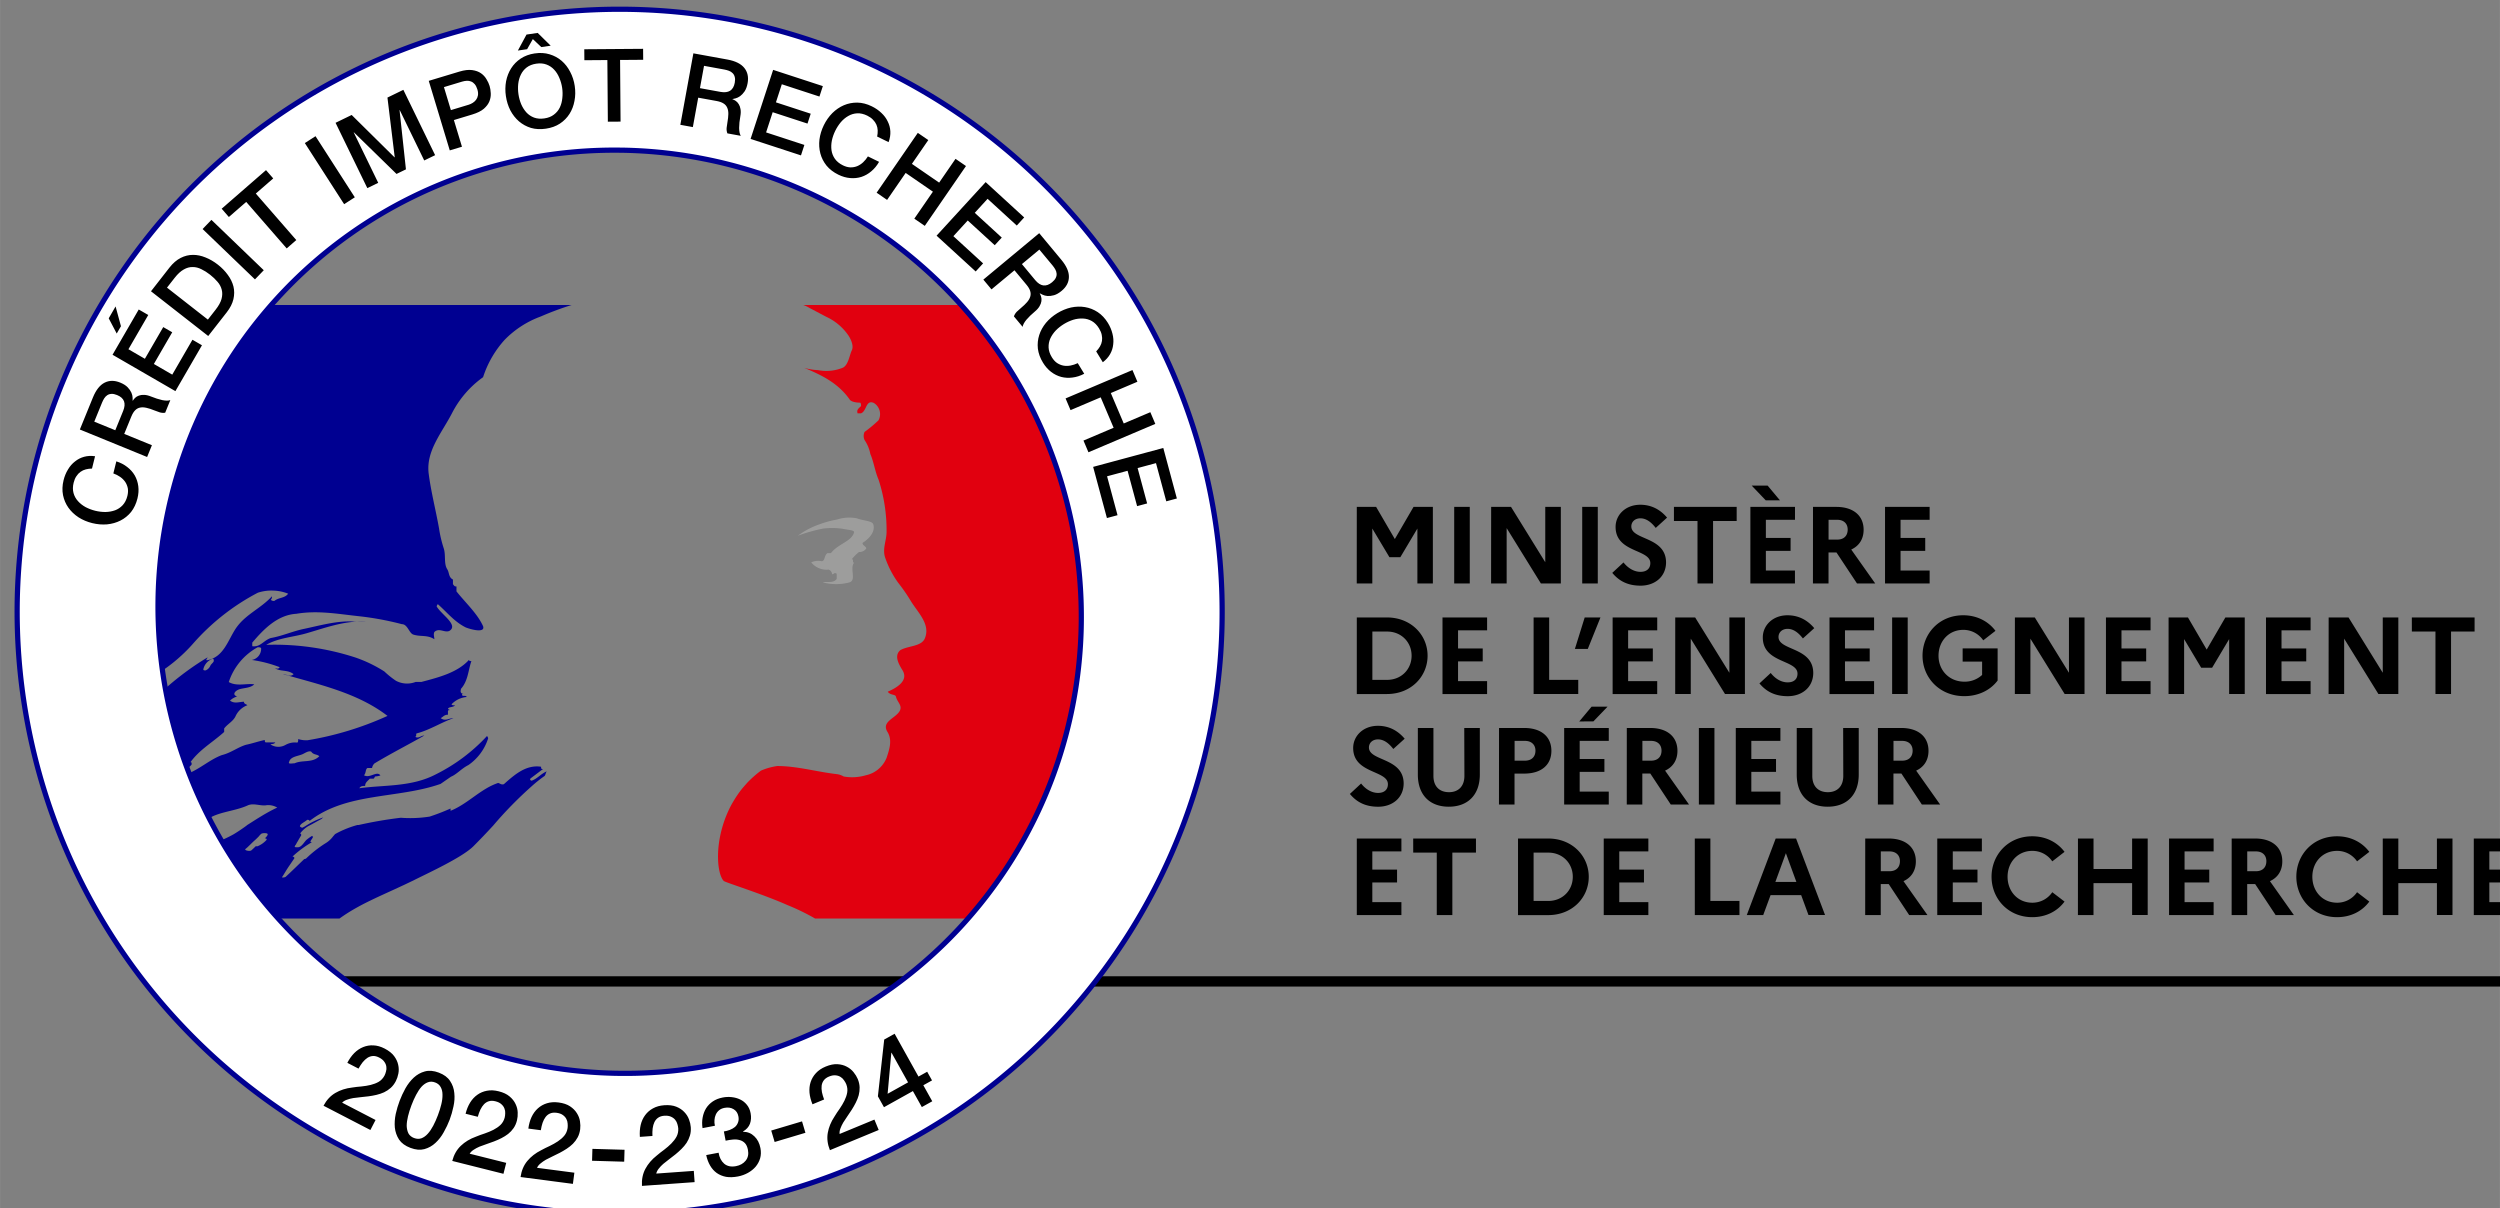
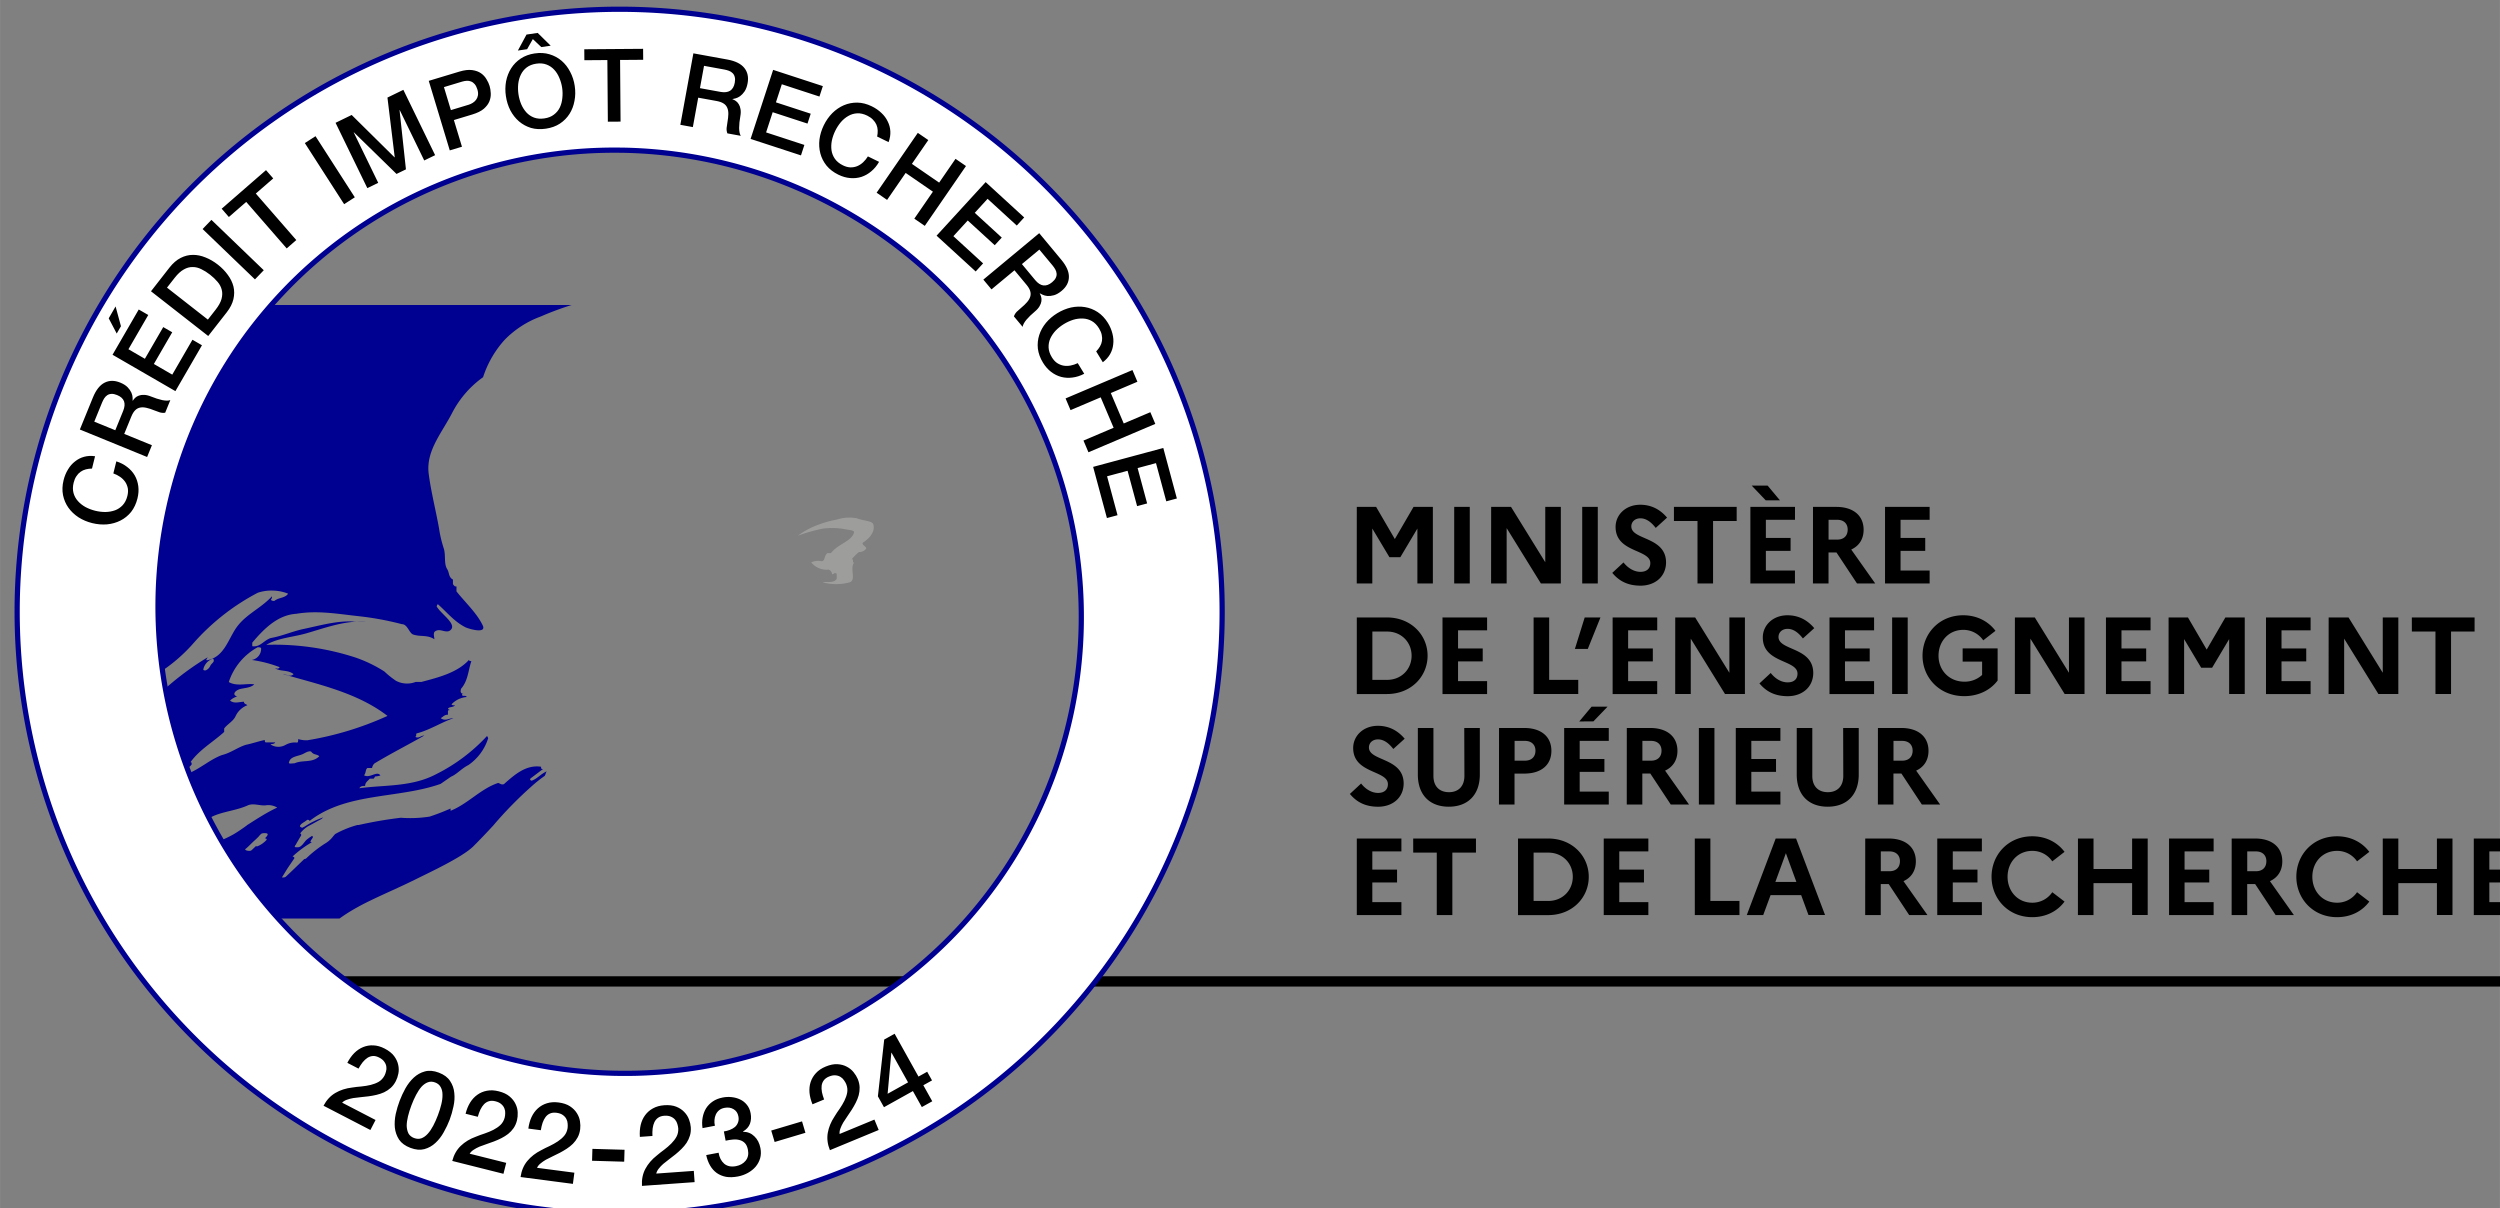
<svg xmlns="http://www.w3.org/2000/svg" width="114.854" height="55.513" viewBox="0 0 30.388 14.688">
  <rect x="0" y="0" width="30.388" height="14.688" fill="#808080" stroke="none" />
  <g transform="translate(-112 -51.103)scale(.265)">
    <rect width="105.071" height=".472" x="433.089" y="237.623" ry="0" style="fill:#000;fill-opacity:1;stroke:none;stroke-width:.706;stroke-linecap:square;stroke-linejoin:round;stroke-dasharray:none;stroke-opacity:1" />
    <path d="M484.876 216.093h.887l.858 1.475.858-1.475h.887v3.511h-.71v-2.518l-.782 1.314h-.501l-.785-1.314v2.518h-.714zm4.468 0h.714v3.511h-.714zm1.695 0h.912l1.57 2.538v-2.538h.714v3.511h-.915l-1.57-2.538v2.538h-.714zm4.177 0h.714v3.511h-.714zm1.894 2.548c.212.27.495.431.778.431s.452-.15.452-.4c0-.648-1.593-.472-1.593-1.66 0-.558.461-1.018 1.133-1.018.526 0 .928.235 1.228.591l-.52.472c-.206-.266-.437-.44-.703-.44-.25 0-.416.161-.416.371 0 .637 1.593.457 1.593 1.66-.01.662-.526 1.058-1.168 1.058-.592 0-.99-.215-1.299-.587zm2.313-2.548h2.878v.648h-1.083v2.863h-.714v-2.863h-1.081zm3.507 0h2.046v.592h-1.336v.832h1.134v.593h-1.134v.902h1.334v.592h-2.045Zm.06-.977h.73l.567.677h-.652zm2.812.977h1.072c.773 0 1.25.397 1.25 1.049 0 .426-.207.742-.568.907l1.099 1.555h-.836l-.94-1.42h-.365v1.42h-.715zm.714.592v.908h.4c.302 0 .477-.175.477-.461 0-.266-.175-.447-.476-.447zm2.59-.592h2.046v.592h-1.334v.832h1.132v.593h-1.132v.902h1.334v.592h-2.046zm-24.23 5.071h1.38c1.112 0 1.867.807 1.867 1.755s-.752 1.758-1.865 1.758h-1.382Zm.714.647v2.216h.677c.651 0 1.123-.486 1.123-1.108s-.472-1.108-1.123-1.108zm3.217-.647h2.046v.591h-1.333v.833h1.132v.592h-1.132v.905h1.333v.592h-2.046zm4.179 0h.714v2.863h1.334v.647h-2.048Zm1.894 1.444.45-1.444h.723l-.581 1.444zm1.731-1.444h2.046v.591h-1.335v.833h1.133v.592h-1.133v.905h1.334v.592h-2.045Zm2.872 0h.913l1.57 2.537v-2.537h.713v3.51h-.914l-1.57-2.537v2.537h-.714zm4.38 2.547c.21.271.492.431.778.431.285 0 .45-.15.45-.4 0-.648-1.592-.472-1.592-1.66 0-.557.461-1.018 1.133-1.018.526 0 .927.235 1.228.591l-.521.472c-.206-.266-.436-.44-.702-.44-.251 0-.417.161-.417.372 0 .636 1.594.456 1.594 1.66-.01.661-.527 1.057-1.169 1.057-.592 0-.989-.215-1.299-.586zm2.696-2.547h2.045v.591h-1.335v.833h1.134v.592h-1.134v.905h1.335v.592h-2.045zm2.873 0h.714v3.51h-.714zm4.127 2.637v-.611h-.893v-.607h1.605v1.474c-.326.437-.873.717-1.53.717-1.138 0-1.915-.852-1.915-1.855s.757-1.855 1.868-1.855c.636 0 1.158.285 1.478.714l-.561.436a1.1 1.1 0 0 0-.917-.481c-.662 0-1.134.516-1.134 1.188s.495 1.189 1.184 1.189a1.17 1.17 0 0 0 .815-.309m1.504-2.637h.913l1.567 2.537v-2.537h.714v3.51h-.912l-1.57-2.537v2.537h-.714zm4.177 0h2.046v.591h-1.334v.833h1.133v.592h-1.133v.905h1.334v.592h-2.046zm2.873 0h.888l.86 1.474.857-1.474h.888v3.51h-.715v-2.517l-.782 1.314h-.501l-.783-1.314v2.517h-.714zm4.468 0h2.046v.591h-1.334v.833h1.134v.592h-1.134v.905h1.334v.592h-2.046zm2.874 0h.912l1.57 2.537v-2.537h.714v3.51h-.915l-1.57-2.537v2.537h-.714zm3.815 0h2.879v.647h-1.08v2.863h-.715v-2.863h-1.083zm-48.196 7.617c.211.271.495.432.778.432s.451-.15.451-.401c0-.647-1.593-.472-1.593-1.66 0-.557.462-1.018 1.134-1.018.526 0 .927.236 1.228.592l-.521.471c-.206-.266-.437-.44-.702-.44-.251 0-.416.161-.416.371 0 .637 1.593.457 1.593 1.66-.01.662-.526 1.058-1.169 1.058-.591 0-.989-.215-1.298-.587zm4.731-2.547h.714v2.137c0 .922-.541 1.474-1.424 1.474s-1.419-.55-1.419-1.474v-2.137h.715v2.198c0 .47.265.747.714.747.436 0 .707-.275.707-.747zm1.595 0h1.158c.772 0 1.244.396 1.244 1.048s-.472 1.044-1.244 1.044h-.447v1.418h-.714zm.714.592v.907h.477c.3 0 .48-.175.48-.46 0-.267-.18-.447-.48-.447zm2.274-.592h2.046v.592H495.1v.83h1.134v.592H495.1v.903h1.334v.593h-2.046zm.692-.3.567-.678h.732l-.652.677zm2.181.3h1.074c.772 0 1.249.396 1.249 1.048 0 .427-.206.742-.567.908l1.098 1.555h-.837l-.938-1.42h-.367v1.419h-.714zm.715.592v.907h.401c.3 0 .477-.175.477-.46 0-.267-.176-.447-.477-.447zm2.591-.592h.714v3.51h-.714zm1.693 0h2.047v.592h-1.334v.83h1.133v.592h-1.133v.903h1.334v.593h-2.046zm4.925 0h.715v2.137c0 .922-.542 1.474-1.424 1.474-.883 0-1.42-.55-1.42-1.474v-2.137h.714v2.198c0 .47.266.747.714.747.437 0 .707-.275.707-.747zm1.595 0h1.072c.772 0 1.248.396 1.248 1.048 0 .427-.205.742-.566.908l1.099 1.555h-.838l-.937-1.42h-.366v1.419h-.714zm.714.592v.907h.402c.3 0 .476-.175.476-.46 0-.267-.176-.447-.476-.447zm-24.618 4.478h2.046v.592h-1.334v.833h1.135v.591h-1.135v.903h1.334v.592h-2.046Zm2.587 0h2.879v.647h-1.083v2.864h-.715v-2.864h-1.08zm4.808 0h1.38c1.113 0 1.865.808 1.865 1.758s-.752 1.756-1.865 1.756h-1.38Zm.715.647v2.217h.675c.652 0 1.123-.487 1.123-1.108s-.471-1.109-1.123-1.109zm3.217-.647h2.047v.592h-1.334v.833h1.133v.591h-1.133v.903h1.334v.592h-2.047zm4.177 0h.715v2.864h1.334v.647h-2.048zm3.711 0h.934l1.33 3.51h-.76l-.335-.912h-1.404l-.337.913h-.754Zm.948 1.991-.481-1.318-.482 1.318zm3.159-1.991h1.073c.77 0 1.249.396 1.249 1.048 0 .427-.206.743-.567.908l1.099 1.555h-.838l-.938-1.42h-.366v1.42h-.714zm.714.592v.908h.402c.3 0 .476-.176.476-.461 0-.266-.176-.447-.476-.447zm2.59-.592h2.046v.592h-1.334v.833h1.133v.591h-1.133v.903h1.334v.592h-2.046zm5.276 2.463.562.43c-.321.437-.843.715-1.48.715-1.108 0-1.868-.852-1.868-1.855s.757-1.855 1.868-1.855c.637 0 1.159.285 1.48.714l-.562.436a1.1 1.1 0 0 0-.918-.481c-.66 0-1.133.516-1.133 1.188s.471 1.19 1.133 1.19a1.1 1.1 0 0 0 .918-.482m1.178-2.463h.714v1.4h1.77v-1.4h.715v3.51h-.715v-1.464h-1.771v1.465h-.715zm4.178 0h2.045v.592h-1.333v.833h1.133v.591h-1.133v.903h1.333v.592h-2.045zm2.873 0h1.073c.772 0 1.249.396 1.249 1.048 0 .427-.206.743-.567.908l1.098 1.555h-.837l-.938-1.42h-.366v1.42h-.714zm.714.592v.908h.401c.301 0 .476-.176.476-.461 0-.266-.175-.447-.476-.447zm5.037 1.871.562.43c-.321.437-.842.715-1.48.715-1.107 0-1.867-.852-1.867-1.855s.758-1.855 1.868-1.855c.637 0 1.158.285 1.48.714l-.563.436a1.1 1.1 0 0 0-.917-.481c-.662 0-1.134.516-1.134 1.188s.472 1.19 1.134 1.19a1.1 1.1 0 0 0 .917-.482m1.179-2.463h.714v1.4h1.77v-1.4h.714v3.51h-.714v-1.464h-1.77v1.465h-.714zm4.175 0h2.046v.592h-1.332v.833h1.134v.591h-1.134v.903h1.334v.592h-2.048Z" />
    <path d="M196.494 292.832a27.117 28.877 0 0 0-2.846 21.797 27.117 28.877 0 0 0 2.414 6.346h10.149c1.013-.729 2.026-1.077 3.44-1.772.655-.328 2.184-1.031 2.7-1.54.302-.302.612-.627.913-.954a18 18 0 0 1 1.773-1.81 6 6 0 0 1 .58-.462c.053-.053.053-.161.106-.214-.265.106-.424.331-.692.427-.053 0-.105-.052-.052-.105l.568-.428h-.035c-.053 0-.053-.052-.053-.105-.692-.106-1.226.373-1.703.797-.11.053-.215-.053-.268-.053-.798.265-1.383.956-2.181 1.277v-.105a10 10 0 0 1-.957.37 5.7 5.7 0 0 1-1.325.054 19 19 0 0 0-1.933.332h-.057a4.6 4.6 0 0 0-.994.4l-.035.02a1 1 0 0 1-.08.093 1.2 1.2 0 0 1-.363.33 5.5 5.5 0 0 0-.881.692.15.15 0 0 1-.086.027c-.285.275-.566.552-.858.82a.26.26 0 0 1-.164.02c0-.02.024-.036.033-.053l.137-.224q.075-.125.158-.245c.057-.08.147-.219.227-.332a.05.05 0 0 0 0-.068.1.1 0 0 0-.074-.031 5 5 0 0 1 .894-.662c-.036 0-.087 0-.06-.053s.06-.095.09-.145l.02-.046a.3.3 0 0 1-.044-.043 2 2 0 0 0-.248.175c-.13.116-.228.351-.42.348h-.08l-.057-.022.028-.044c0-.017 0-.034.027-.047l.02-.037.035-.069.031-.047q.036-.06.066-.119a.3.3 0 0 0 .034-.056l.058-.096a.066.066 0 0 0-.043-.096 1.3 1.3 0 0 1 .363-.332c.202-.103.408-.224.61-.33l.09-.076a3.7 3.7 0 0 0-.848.416.4.4 0 0 0-.09.05s-.058.023-.13-.05a.06.06 0 0 1 0-.035c.052-.11.21-.164.33-.27.052 0 .105.002.105.055 1.702-1.325 4.043-1.011 6.013-1.703l.477-.33c.268-.11.481-.375.799-.534a2.35 2.35 0 0 0 .906-1.224.2.2 0 0 0-.053-.108 8.1 8.1 0 0 1-2.343 1.756c-1.116.586-2.341.48-3.51.639.053-.106.158-.106.264-.106 0-.158.107-.212.212-.332h.163c.053 0 .052-.105.105-.105.106 0 .266-.053.213-.053-.159-.215-.481.16-.746 0 .106-.109.054-.269.16-.332h.21a.37.37 0 0 1 .11-.21c.798-.48 1.542-.853 2.287-1.28-.162 0-.266.16-.425.055.106 0 0-.16.105-.16.586-.16 1.067-.48 1.656-.692-.212 0-.372.159-.584 0 .106-.053.16-.158.332-.158v-.16c0-.053.053-.053.106-.053a.2.2 0 0 1-.106-.057c.053-.105.211-.052.33-.158-.056 0-.162 0-.162-.052a1.07 1.07 0 0 1 .694-.332c-.053-.106-.213 0-.213-.106 0-.053.052-.053.105-.053h-.105c-.106-.053-.053-.162-.053-.214.331-.371.332-.852.48-1.276-.056 0-.109 0-.109-.056-.53.586-1.38.801-2.181 1.013h-.266a1.08 1.08 0 0 1-.904-.052 4 4 0 0 1-.534-.428 6.2 6.2 0 0 0-1.324-.639 12 12 0 0 0-4.095-.582c.586-.331 1.232-.348 1.86-.533.779-.227 1.516-.495 2.313-.533a2 2 0 0 0-.13 0c-.745-.053-1.49.158-2.288.33-.53.106-1.01.33-1.543.424-.33.106-.477.428-.851.375v-.163c.533-.635 1.172-1.274 2.023-1.324.957-.162 1.86 0 2.82.106a13.6 13.6 0 0 1 2.02.37c.268 0 .331.426.533.48.331.105.64 0 .957.212 0-.106-.053-.213 0-.332.216-.212.48.053.692-.053.427-.268-.37-.745-.586-1.119a.2.2 0 0 1 .053-.105c.427.374.746.798 1.279 1.066.268.106.903.265.797-.056-.265-.583-.797-1.063-1.221-1.596v-.225c-.11 0-.11-.052-.162-.105v-.213c-.212-.11-.16-.331-.266-.48-.159-.265-.052-.64-.158-.958a5.6 5.6 0 0 1-.213-.906c-.162-.904-.374-1.702-.48-2.552-.106-1.01.587-1.808 1.064-2.715a4.6 4.6 0 0 1 1.436-1.672 4.7 4.7 0 0 1 .994-1.719 4.45 4.45 0 0 1 1.654-1.066 14 14 0 0 1 1.412-.526zm10.53 14.522a1.8 1.8 0 0 1 .402 0 4 4 0 0 0-.403 0m-3.856-1.422a2 2 0 0 1 .691.142c-.159.215-.422.163-.634.332a.2.2 0 0 1-.163-.052.2.2 0 0 0 .053-.16c-.53.582-1.274.85-1.701 1.542-.331.53-.534 1.222-1.223 1.381-.215.057.053-.158-.056-.105-1.659 1.003-2.828 2.225-4.106 3.662v.006a.2.2 0 0 1-.052-.106 16 16 0 0 0 1.7-2.714 7.4 7.4 0 0 0 1.813-1.487 10.3 10.3 0 0 1 2.979-2.344 2 2 0 0 1 .699-.097m-.709 2.6c.053 0 .16-.001.16.052a.52.52 0 0 1-.428.53 5.8 5.8 0 0 1 1.278.331c-.053.106-.158.053-.211.053.265.159.581.054.85.266-.16.162-.33 0-.48 0 1.656.48 3.407.853 4.788 1.916a14.6 14.6 0 0 1-3.668 1.117 1.2 1.2 0 0 1-.428-.055c0 .053 0 .162-.052.162a.88.88 0 0 0-.534.108.66.66 0 0 1-.68-.018c-.012-.035.165-.002.214-.1h-.428c-.053 0-.053-.056-.053-.109-.265.053-.587.164-.851.217-.375.106-.692.37-1.12.476-.582.216-1.062.691-1.7.907-.054 0-.053-.057-.053-.11.053-.159.265-.212.37-.37 0-.054.001-.106-.052-.106.427-.586 1.013-.903 1.543-1.383v-.16c.162-.215.427-.331.533-.586a.97.97 0 0 1 .531-.48c-.053-.054-.158-.053-.158-.159-.215 0-.427.106-.638-.053a.76.76 0 0 1 .33-.189.2.2 0 0 1-.121-.076c-.053-.106.101-.225.263-.268.215-.053.48-.054.639-.213-.37-.053-.797.107-1.168-.105a2.83 2.83 0 0 1 1.324-1.596zm-2.066.529c.053-.007.054.047.054.103v.006c-.053.106-.114.117-.16.213a.4.4 0 0 1-.215.21c-.053 0-.105.001-.105-.052a.66.66 0 0 1 .426-.48m4.435 4.246a.16.16 0 0 1 .088.011c.106.16.265.107.371.213-.318.315-.744.16-1.115.315v.006c-.106 0-.333.053-.27-.053.057-.268.427-.267.639-.373.08-.04.192-.11.287-.12zm-2.596 2.431c.215-.002.446.077.645.037a.8.8 0 0 1 .48.11c-.516.241-.957.537-1.394.812v.006a8 8 0 0 1-.606.407 6 6 0 0 1-.703.332.07.07 0 0 0-.088-.024 2.5 2.5 0 0 0-.537.41l-.076.07q-.038.036-.076.077l-.115.123a.3.3 0 0 1-.07.076c-.034.02-.126.019-.116-.041l-.096.047-.084.047h-.072l-.191.162a3 3 0 0 0-.313.33l-.015.02v.023l-.037.053a.1.1 0 0 1-.043.021l-.024-.031v-.025a1 1 0 0 1-.047-.086v-.028q.086-.091.166-.191l.057-.07.09-.112.033-.043.166-.227a.1.1 0 0 0 .022-.033l.074-.111.058-.106v-.021q.029-.06.053-.125v-.033c0-.02.001-.04.018-.06v-.079a.04.04 0 0 0 0-.033 1.6 1.6 0 0 1 .21-.29h-.023c-.076.05-.128.12-.197.173-.07.053-.165-.03-.096-.082a1 1 0 0 0 .121-.11 3 3 0 0 1 .272-.271 2 2 0 0 0 .166-.125l.023-.02a1 1 0 0 1 .12-.136c.51-.494 1.366-.471 2.038-.785a.6.6 0 0 1 .207-.038m.577 1.32c.07.005.129.023.107.075v.008a.44.44 0 0 1-.129.154c.066 0 .113.044.07.084a1.14 1.14 0 0 1-.404.281h-.084a4 4 0 0 1-.197.186c-.07.06-.355 0-.266-.067.09-.066.262-.248.395-.37a3 3 0 0 0 .22-.212.6.6 0 0 1 .114-.117.4.4 0 0 1 .174-.021z" class="cls-1" style="fill:#000091;stroke-width:.331" transform="translate(232 -86)" />
-     <path d="M227.486 292.832a1.4 1.4 0 0 1 .285.135l.766.404a2.5 2.5 0 0 1 1.016.854c.106.159.264.476.158.691s-.158.69-.426.799a2 2 0 0 1-1.117.105 2.7 2.7 0 0 1-.639-.105c.798.33 1.543.692 2.076 1.437.053.106.265.159.477.159.053 0 .053.105.053.158-.106.106-.211.16-.158.332h.158c.268-.106.215-.636.586-.477a.6.6 0 0 1 .216.797 6 6 0 0 1-.64.533.45.45 0 0 0 0 .371 1.7 1.7 0 0 1 .265.64c.16.37.213.798.375 1.169a7.5 7.5 0 0 1 .37 2.396c0 .424-.212.8-.053 1.223a4.4 4.4 0 0 0 .586 1.12 8 8 0 0 1 .586.849c.33.533.905 1.064.636 1.703-.158.374-.744.331-1.115.533-.33.265-.053.69.106.955.265.48-.33.798-.692.957.106.163.33.111.373.217.053.265.333.423.16.692-.215.33-.85.476-.533.957.212.37.075.783-.054 1.168a1.32 1.32 0 0 1-.955.8 2.2 2.2 0 0 1-1.014.055.8.8 0 0 0-.332-.11c-.904-.105-1.808-.37-2.715-.37a3 3 0 0 0-.744.21 5 5 0 0 0-.643.57l-.115.13-.07.082-.047.056a5 5 0 0 0-.416.614l-.024.039-.043.076a5.3 5.3 0 0 0-.4.973c-.364 1.218-.206 2.266.049 2.521.07.07 1.754.588 2.93 1.111a10 10 0 0 1 1.261.614h14.81a27.64 27.64 0 0 0 0-28.143z" class="cls-2" style="fill:#e1000f;stroke-width:.331" transform="translate(232 -86)" />
    <path d="M229.288 303.095c.212.053.53.053.53.159-.106.427-.745.533-1.063.96h-.16c-.158.106-.105.37-.267.37a.75.75 0 0 0-.477.054.9.9 0 0 0 .798.331.24.24 0 0 1 .159.215.17.17 0 0 0 .106-.053c.053 0 .106 0 .106.053v.212c-.16.212-.424.106-.64.16a2.4 2.4 0 0 0 1.226 0c.33-.107 0-.64.212-.905-.106 0 0-.159-.106-.159a2 2 0 0 1 .33-.33.38.38 0 0 0 .332-.16c0-.106-.212-.159-.159-.265.331-.212.586-.533.48-.85-.056-.16-.48-.16-.745-.269a1.8 1.8 0 0 0-.907.053 4.5 4.5 0 0 0-.798.215 3.7 3.7 0 0 0-1.01.53 7.5 7.5 0 0 1 1.169-.33 3.5 3.5 0 0 1 .884.01z" class="cls-3" style="fill:#9d9d9c;stroke-width:.331" transform="translate(232 -86)" />
    <path d="M220.145 279.287a27.64 27.64 0 0 0-17.034 5.047 27.637 27.637 0 0 0-6.617 38.518 27.637 27.637 0 0 0 38.516 6.623l.011-.008a27.637 27.637 0 0 0 6.608-38.52 27.64 27.64 0 0 0-21.484-11.66zm-1.002 6.443a21.293 21.054 44.871 0 1 17.097 8.983 21.293 21.054 44.871 0 1-4.79 29.502l-.009.006a21.293 21.054 44.871 0 1-29.556-5.133 21.293 21.054 44.871 0 1 4.796-29.5 21.293 21.054 44.871 0 1 12.461-3.857z" style="fill:#fff;fill-opacity:1;stroke:#000091;stroke-width:.239;stroke-linejoin:round;stroke-dasharray:none;stroke-opacity:1" transform="translate(232 -86)" />
    <path d="M194.86 300.335q-.15.002-.283.036t-.244.113q-.11.078-.19.203-.082.119-.125.296-.064.258-.006.474.058.211.206.373.143.16.35.274.21.109.44.166.231.057.467.057.236-.004.442-.078.201-.075.351-.236.151-.164.215-.422.047-.19.02-.351-.033-.162-.12-.294-.093-.133-.232-.23-.14-.097-.312-.159l.137-.553q.285.09.498.258.215.163.347.388.127.224.162.492t-.038.563q-.09.362-.292.62-.206.252-.487.394-.28.142-.615.175-.334.028-.683-.058-.344-.085-.626-.265-.282-.185-.464-.441-.181-.256-.247-.575-.064-.324.025-.686.067-.272.203-.493.132-.223.322-.368.186-.151.418-.214t.501-.025zm-.557-1.792.601-1.473q.209-.51.533-.675t.718-.004q.22.09.34.215.117.123.172.247.051.121.055.223.005.098.002.143l.009.004q.037-.066.103-.13.068-.068.174-.105.102-.04.24-.033.14.002.322.076.272.111.513.164.238.047.368-.001l-.236.579q-.124.02-.25-.017-.125-.04-.237-.086-.212-.087-.374-.122-.166-.038-.294-.01-.131.027-.228.129-.095.097-.171.283l-.325.795 1.27.519-.22.54zm1.625.034.361-.886q.106-.26.04-.443-.07-.185-.317-.285-.147-.06-.255-.054-.113.004-.197.06-.081.053-.14.145-.055.088-.098.192l-.358.877zm-.126-3.463 1.202-2.076.437.252-.91 1.571.755.438.842-1.454.412.238-.842 1.454.844.489.926-1.6.436.253-1.218 2.104zm-.175-1.671.315-.545.246.907-.194.336zm1.939-1.241.85-1.089q.237-.301.512-.441t.565-.139q.285-.002.576.119.294.117.566.33t.456.47q.187.252.258.533.067.277-.002.579-.07.3-.305.602l-.851 1.088zm2.609 1.3.354-.453q.21-.268.272-.492.061-.23.011-.423-.05-.2-.194-.366-.144-.171-.343-.327-.198-.155-.396-.25-.199-.102-.401-.1-.204-.006-.409.112-.205.112-.415.38l-.354.452zm-.242-4.155.405-.42 2.401 2.31-.404.42zm.875-.932 2.034-1.77.331.38-.799.695 1.857 2.133-.44.383-1.857-2.133-.796.692zm3.815-3.011.49-.315 1.802 2.803-.49.315zm1.409-.93.739-.359 1.967 1.944.008-.004-.334-2.738.73-.355 1.457 2.997-.5.243-1.124-2.313-.008.004.293 2.717-.432.21-1.955-1.909-.008.004 1.124 2.313-.5.243zm4.275-1.924 1.407-.425q.34-.102.584-.069.244.034.405.146.16.112.253.275.098.16.142.308.045.147.053.335.01.182-.06.364-.072.183-.257.346-.186.158-.526.261l-.848.257.37 1.224-.559.168zm1.015 1.342.817-.247q.094-.029.184-.085t.153-.139q.066-.088.086-.201.022-.12-.023-.271-.048-.156-.123-.246-.076-.089-.17-.124-.094-.04-.2-.032-.105.007-.216.04l-.827.25zm3.916-2.13q-.263.039-.44.174-.174.134-.268.332-.094.193-.12.428-.023.234.012.47t.124.453q.094.218.24.38.146.158.351.236.21.077.473.038.263-.038.437-.173.178-.134.272-.328.093-.197.115-.432.027-.235-.008-.47-.035-.236-.128-.453-.089-.218-.235-.376-.147-.162-.356-.24-.205-.078-.468-.039zm-.07-.47q.37-.055.681.04.316.095.554.3.238.206.39.504.158.297.21.648.053.356-.012.686-.06.33-.228.595-.168.266-.443.448-.271.177-.64.231-.37.055-.685-.035-.311-.096-.55-.301-.237-.206-.395-.503-.152-.298-.205-.654-.052-.35.008-.68.065-.33.233-.596t.439-.447q.275-.182.644-.237zm-.349-.194-.424.062.396-.733.512-.076.597.587-.43.063-.389-.367zm2.622.003 2.698-.02.004.503-1.06.008.022 2.828-.583.004-.022-2.828-1.055.008zm5.004.187 1.566.285q.542.1.77.383t.152.701q-.043.234-.14.378-.097.139-.206.218-.109.075-.208.1-.095.025-.139.032l-.002.009q.072.022.148.074.08.053.139.149.06.091.082.228.027.138-.008.33-.053.29-.055.536.003.243.076.36l-.615-.112q-.045-.117-.035-.248.014-.13.036-.25.04-.225.043-.39.003-.17-.052-.29-.053-.123-.173-.197-.114-.073-.312-.11l-.845-.153-.246 1.35-.574-.105zm.302 1.597.941.171q.276.05.442-.052.166-.107.214-.369.028-.156 0-.26-.027-.11-.1-.18-.068-.07-.17-.107-.098-.037-.208-.057l-.932-.17zm3.357-.839 2.28.745-.156.479-1.726-.564-.27.83 1.596.521-.148.453-1.597-.522-.302.927 1.756.574-.156.48-2.311-.756zm4.771 3.059q.03-.146.025-.284t-.059-.262-.159-.228q-.099-.106-.262-.186-.24-.117-.462-.106-.22.012-.408.122-.187.106-.342.285-.15.181-.255.395t-.155.444q-.046.232-.017.449.031.212.156.393.13.182.368.299.176.086.34.093.164.003.312-.055.15-.062.274-.178t.22-.271l.512.25q-.148.26-.357.433-.205.175-.453.257-.245.077-.515.054-.27-.022-.542-.155-.335-.164-.544-.417-.203-.255-.283-.559t-.041-.638q.043-.332.2-.655.156-.319.392-.557.24-.236.529-.36.289-.123.615-.12.33.005.665.17.251.122.439.302.19.176.291.392.109.214.121.454.013.24-.08.495zm1.865-.169.481.33-.752 1.092 1.25.86.751-1.091.48.33-1.89 2.745-.48-.331.853-1.238-1.25-.86-.852 1.238-.48-.331zm3.112 2.259 1.768 1.62-.34.372-1.339-1.226-.589.643 1.239 1.135-.322.35-1.239-1.134-.658.72 1.363 1.248-.34.371-1.794-1.642zm2.457 2.342 1.017 1.224q.352.423.345.787t-.334.635q-.183.152-.35.2-.163.045-.298.036-.131-.013-.223-.058-.09-.04-.127-.064l-.007.006q.04.063.065.152.028.092.012.203-.014.108-.084.227-.068.123-.219.249-.226.188-.386.375-.153.188-.172.325l-.4-.48q.041-.12.132-.214.095-.09.188-.168.176-.146.284-.272.111-.129.146-.255.038-.129-.006-.262-.041-.13-.17-.284l-.548-.66-1.055.876-.373-.448zm-.794 1.418.611.736q.18.215.372.243.197.024.401-.146.123-.101.168-.2.05-.101.039-.201-.008-.097-.062-.192-.052-.09-.123-.177l-.606-.728zm3.407 4.005q.104-.107.174-.226t.091-.253-.01-.278q-.028-.142-.123-.297-.138-.227-.332-.338-.191-.108-.41-.116-.215-.011-.441.056-.225.072-.428.196t-.369.29q-.163.172-.255.37-.088.196-.08.416.01.223.15.45.102.167.235.26.138.091.293.122.16.028.327-.003t.332-.11l.297.486q-.265.14-.534.173-.267.037-.52-.027-.249-.067-.464-.23-.215-.165-.373-.423-.195-.319-.235-.644-.034-.324.062-.624.096-.299.309-.56.215-.257.521-.444.303-.185.63-.26.329-.07.639-.018.31.051.583.229.275.182.47.5.146.24.207.492.065.25.035.487-.023.239-.142.448-.118.209-.335.374zm1.663.855.228.537-1.22.518.593 1.396 1.22-.518.228.537-3.067 1.302-.228-.537 1.383-.587-.593-1.396-1.383.587-.228-.537zM244 299.39l.623 2.317-.486.13-.472-1.752-.843.227.437 1.622-.46.124-.437-1.622-.941.253.48 1.785-.487.13-.632-2.347z" style="font-weight:500;font-size:4.667px;line-height:1.65;font-family:&quot;Helvetica Neue&quot;;-inkscape-font-specification:&quot;Helvetica Neue Medium&quot;" transform="translate(232 -86)" />
    <path d="m207.63 330.675-2.15-1.114q.207-.39.543-.586.336-.197.767-.248.211-.033.431-.05.223-.022.425-.071.202-.05.365-.142.164-.098.264-.28.044-.085.07-.191.034-.109.017-.22-.014-.116-.09-.223-.073-.112-.24-.199-.152-.079-.289-.07-.129.008-.248.083-.112.074-.218.201-.101.13-.192.294l-.513-.265q.135-.261.317-.447.188-.187.412-.277t.468-.077q.25.01.516.147.288.15.433.344.144.195.187.4.047.206.008.403-.037.192-.116.345-.098.189-.236.312-.137.122-.304.202-.164.074-.346.117t-.366.067-.363.04q-.18.016-.34.041-.157.027-.292.077-.132.046-.217.133l1.534.795zm3.14-2.631q.356.134.516.384.167.248.193.55.033.3-.039.62-.067.32-.174.605-.108.284-.27.57-.157.287-.382.494-.218.205-.509.285-.283.076-.639-.058-.355-.134-.522-.381-.16-.25-.193-.55-.026-.303.041-.624.072-.32.18-.604.107-.284.265-.571.162-.286.38-.49.225-.208.508-.285.29-.08.646.055m-1.134 3q.176.066.332.012.158-.06.289-.205.137-.149.253-.37.117-.222.215-.482.099-.26.156-.5.06-.242.055-.444 0-.2-.081-.345-.079-.15-.254-.215-.18-.069-.338-.008-.152.056-.29.204-.132.15-.248.372-.115.217-.213.478-.099.26-.158.503-.06.243-.06.444.008.197.081.344.081.145.261.213zm4.097 1.64-2.349-.59q.112-.426.394-.695.281-.269.69-.417.197-.081.408-.149.211-.072.397-.166.185-.095.322-.223.137-.132.193-.332.023-.094.025-.203.008-.113-.035-.218-.04-.11-.138-.196-.097-.093-.28-.138-.166-.042-.297-.001-.124.037-.222.137-.092.097-.166.246-.07.15-.12.33l-.56-.14q.071-.285.206-.508.14-.226.337-.364.196-.139.437-.183.247-.048.537.025.315.078.5.235.186.156.274.345.093.19.1.391.008.195-.033.362-.052.207-.157.358t-.25.266q-.143.11-.31.194t-.34.15-.345.123-.322.117q-.146.063-.265.143-.118.075-.181.179l1.676.42zm3.185.462-2.401-.314q.062-.436.31-.736.25-.3.637-.494.188-.103.389-.194.201-.097.375-.212.173-.115.294-.258.122-.147.153-.353.012-.095.002-.204-.006-.113-.059-.212-.053-.104-.16-.18-.107-.08-.293-.104-.171-.022-.296.033-.119.05-.205.162-.08.107-.136.263-.052.157-.081.342l-.573-.075q.038-.291.146-.527.113-.241.293-.402.179-.16.413-.232.24-.075.536-.037.322.042.524.176t.312.312q.115.178.145.376.03.193.009.364-.028.211-.115.373-.088.163-.218.294-.128.126-.285.228t-.32.188q-.165.086-.329.162-.163.076-.306.154-.138.08-.247.172-.109.088-.159.199l1.713.224zm.895-1.606 1.474.042-.016.547-1.474-.043zm4.688 1.526-2.415.173q-.027-.44.157-.783.183-.343.525-.612.162-.138.341-.268.178-.135.325-.283t.237-.311q.09-.17.08-.377-.008-.096-.04-.2-.029-.11-.1-.196-.073-.091-.194-.144-.121-.057-.308-.044-.172.013-.283.092-.106.074-.168.2-.058.121-.081.285-.02.164-.011.351l-.576.042q-.021-.293.037-.546.062-.259.206-.452.143-.193.358-.31.22-.123.518-.144.324-.023.549.067t.368.243q.148.152.217.34.07.183.082.355.015.212-.039.388-.053.177-.153.332-.101.15-.234.28-.133.132-.277.249t-.289.224-.269.212q-.12.105-.208.218-.088.108-.115.227l1.723-.124zm1.342-2.324q.14-.021.275-.073t.233-.132q.097-.086.14-.207.05-.123.018-.283-.042-.224-.222-.328-.175-.106-.414-.06-.15.028-.248.109-.098.08-.152.199-.051.113-.061.249-.012.13.02.264l-.568.109q-.038-.256.005-.486.043-.235.157-.422.119-.188.31-.317.192-.13.456-.18.204-.04.41-.017.21.022.386.107.181.084.31.245.128.156.172.385.05.264-.031.486-.083.217-.32.355l.003.01q.31.003.52.21.214.202.278.54.048.25-.013.467-.063.213-.206.385-.143.167-.353.284t-.458.165q-.304.058-.549.017-.241-.047-.426-.177-.18-.13-.302-.339t-.18-.482l.568-.108q.05.32.256.503.209.177.542.113.284-.054.443-.25.163-.2.105-.5-.039-.203-.14-.308-.103-.104-.244-.139-.142-.04-.309-.023-.162.015-.33.052zm2.172-.042 1.413-.421.156.524-1.412.422zm4.93-.026-2.238.926q-.164-.41-.098-.793.067-.384.306-.746.11-.183.24-.362.126-.184.219-.37.093-.187.126-.371.032-.189-.043-.383-.037-.089-.1-.177-.062-.096-.158-.155-.097-.063-.228-.075-.133-.016-.306.055-.16.066-.24.176-.078.104-.097.243-.016.133.013.297.034.161.1.336l-.533.221q-.112-.271-.137-.53-.022-.265.053-.494.076-.228.243-.407.17-.186.446-.3.3-.124.542-.109t.426.115q.188.097.313.254.123.152.19.31.08.197.086.382.005.184-.042.363-.049.173-.134.34-.084.166-.184.323-.1.156-.203.303t-.189.287q-.08.137-.129.272-.05.13-.038.252l1.597-.66zm.409-1.661.938-.523-.76-1.363-.008.005zm2.037-.613-.399.222.41.735-.478.266-.41-.734-1.327.74-.279-.5.29-2.604.477-.266 1.095 1.965.399-.222z" style="font-weight:500;font-size:5.067px;line-height:1.65;font-family:&quot;Helvetica Neue&quot;;-inkscape-font-specification:&quot;Helvetica Neue Medium&quot;;letter-spacing:.4px;direction:rtl" transform="translate(232 -86)" />
  </g>
</svg>